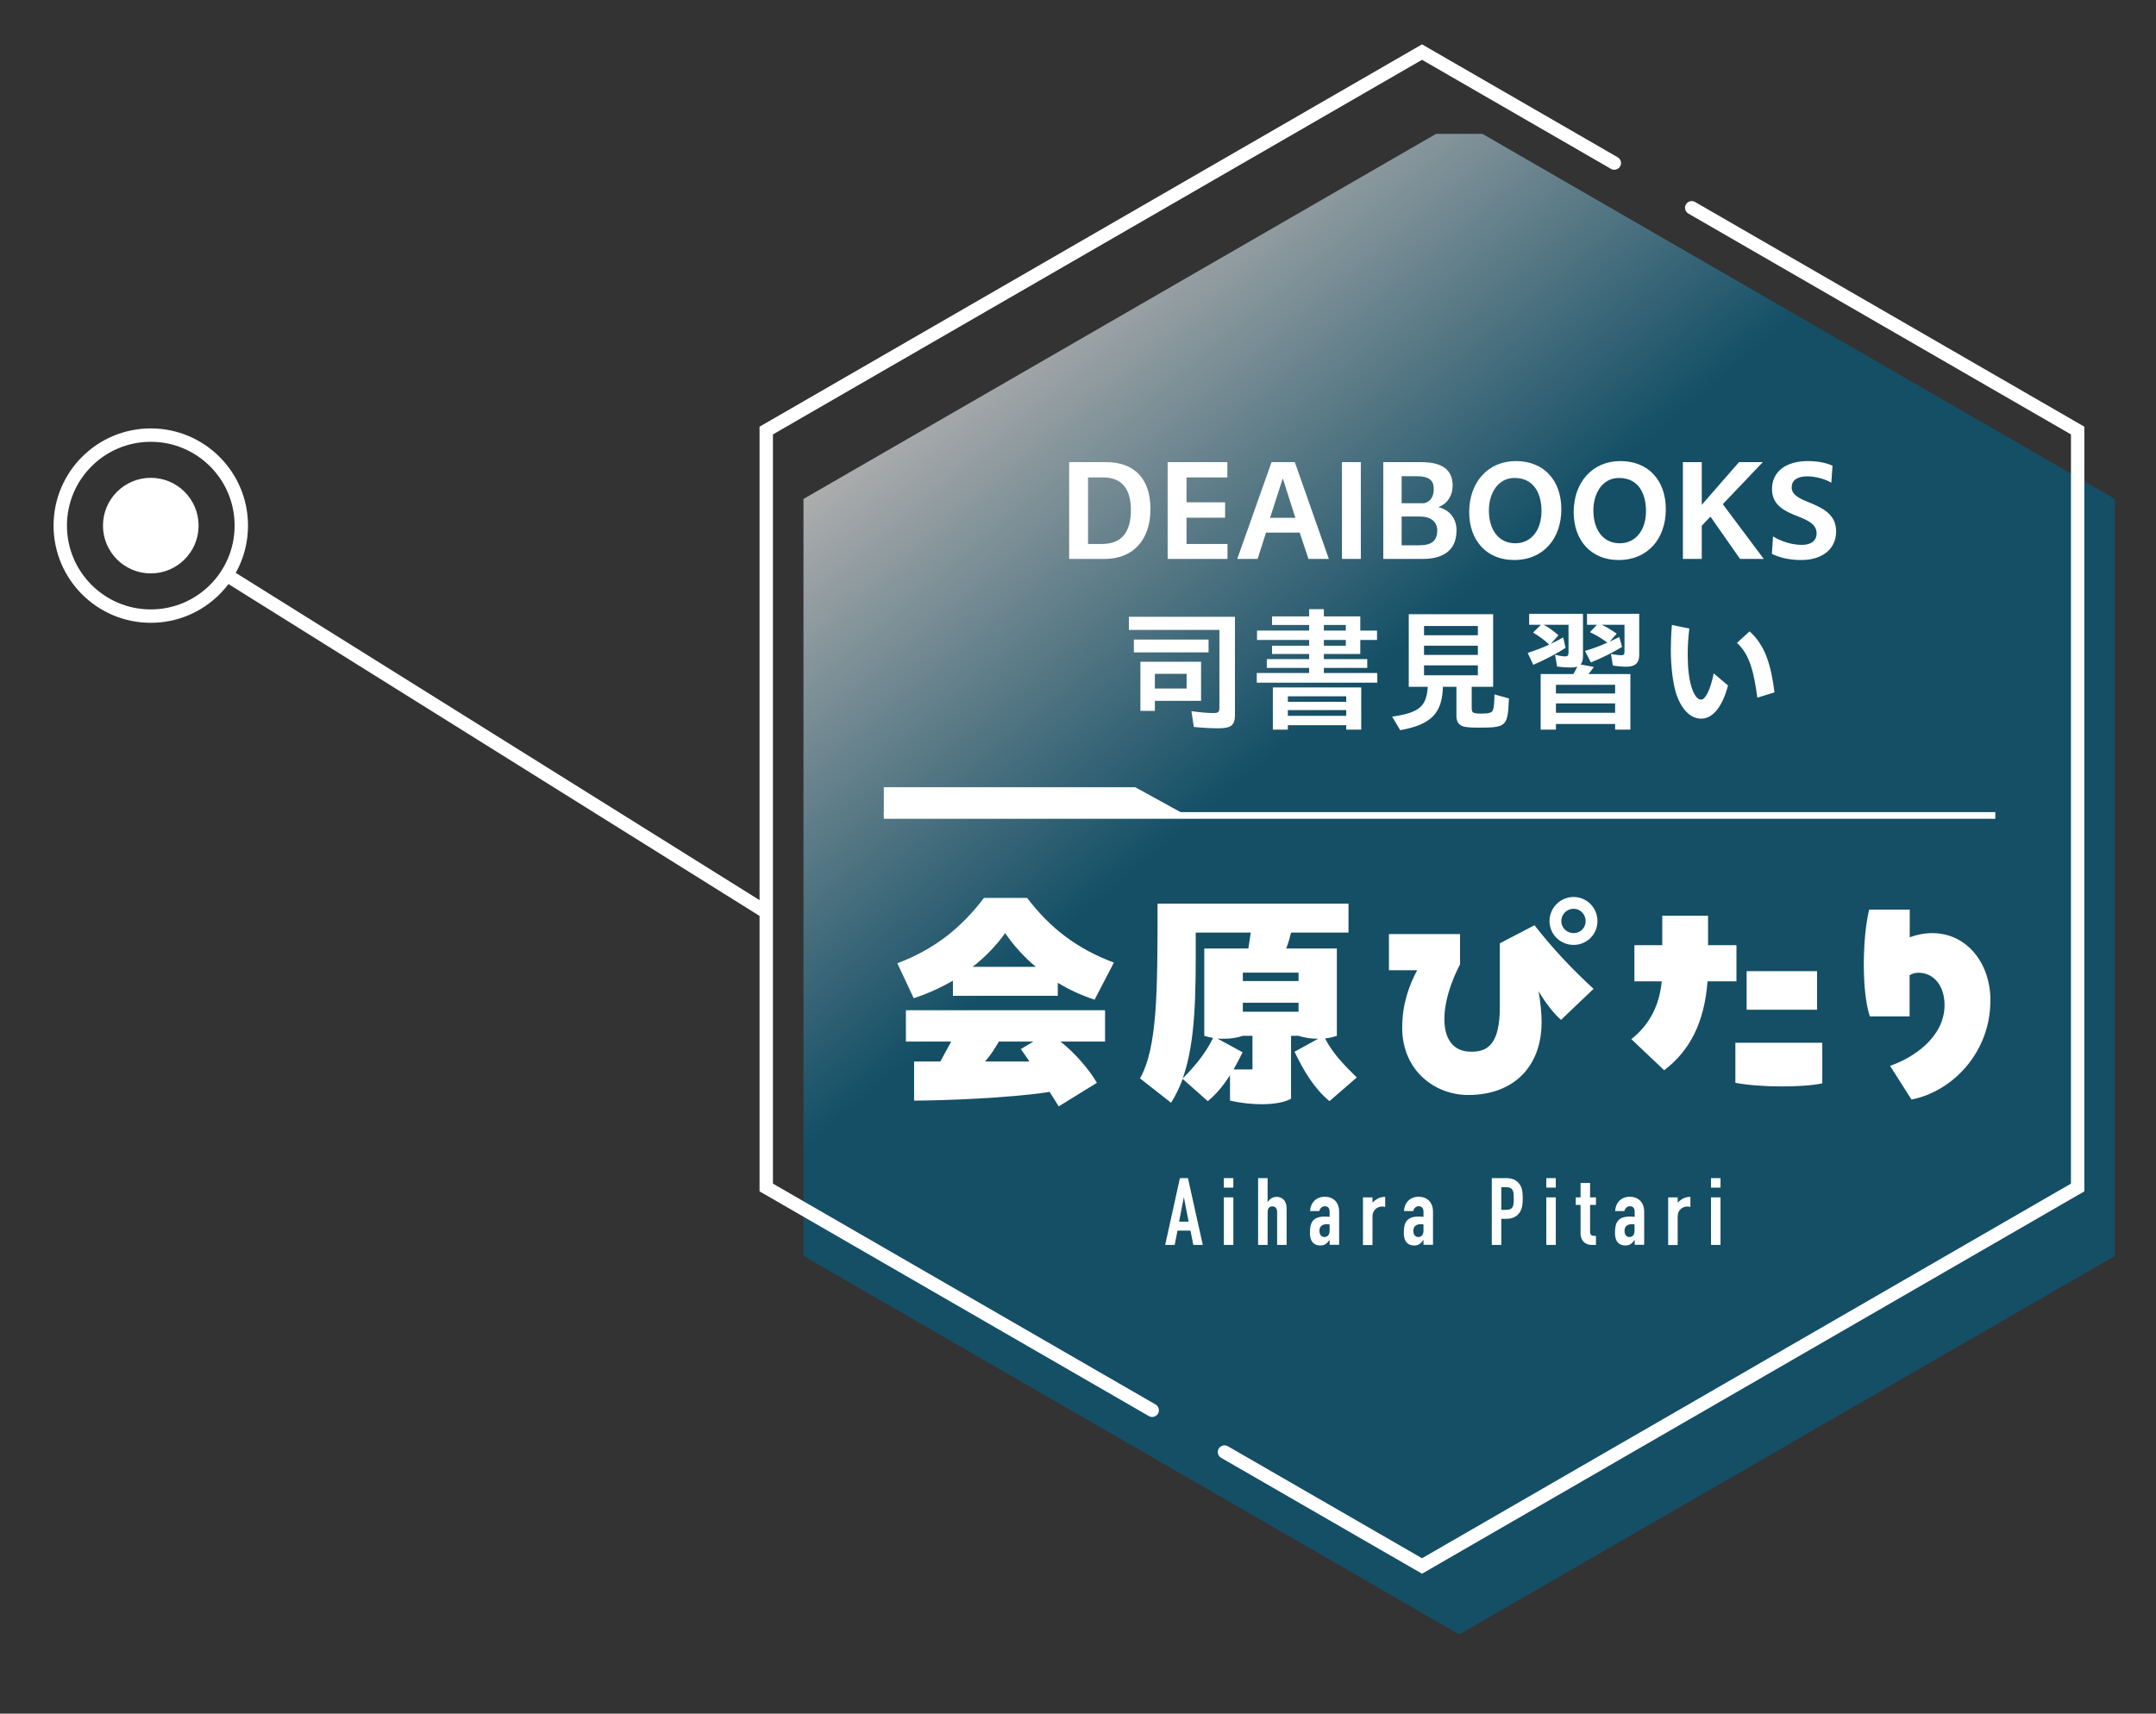
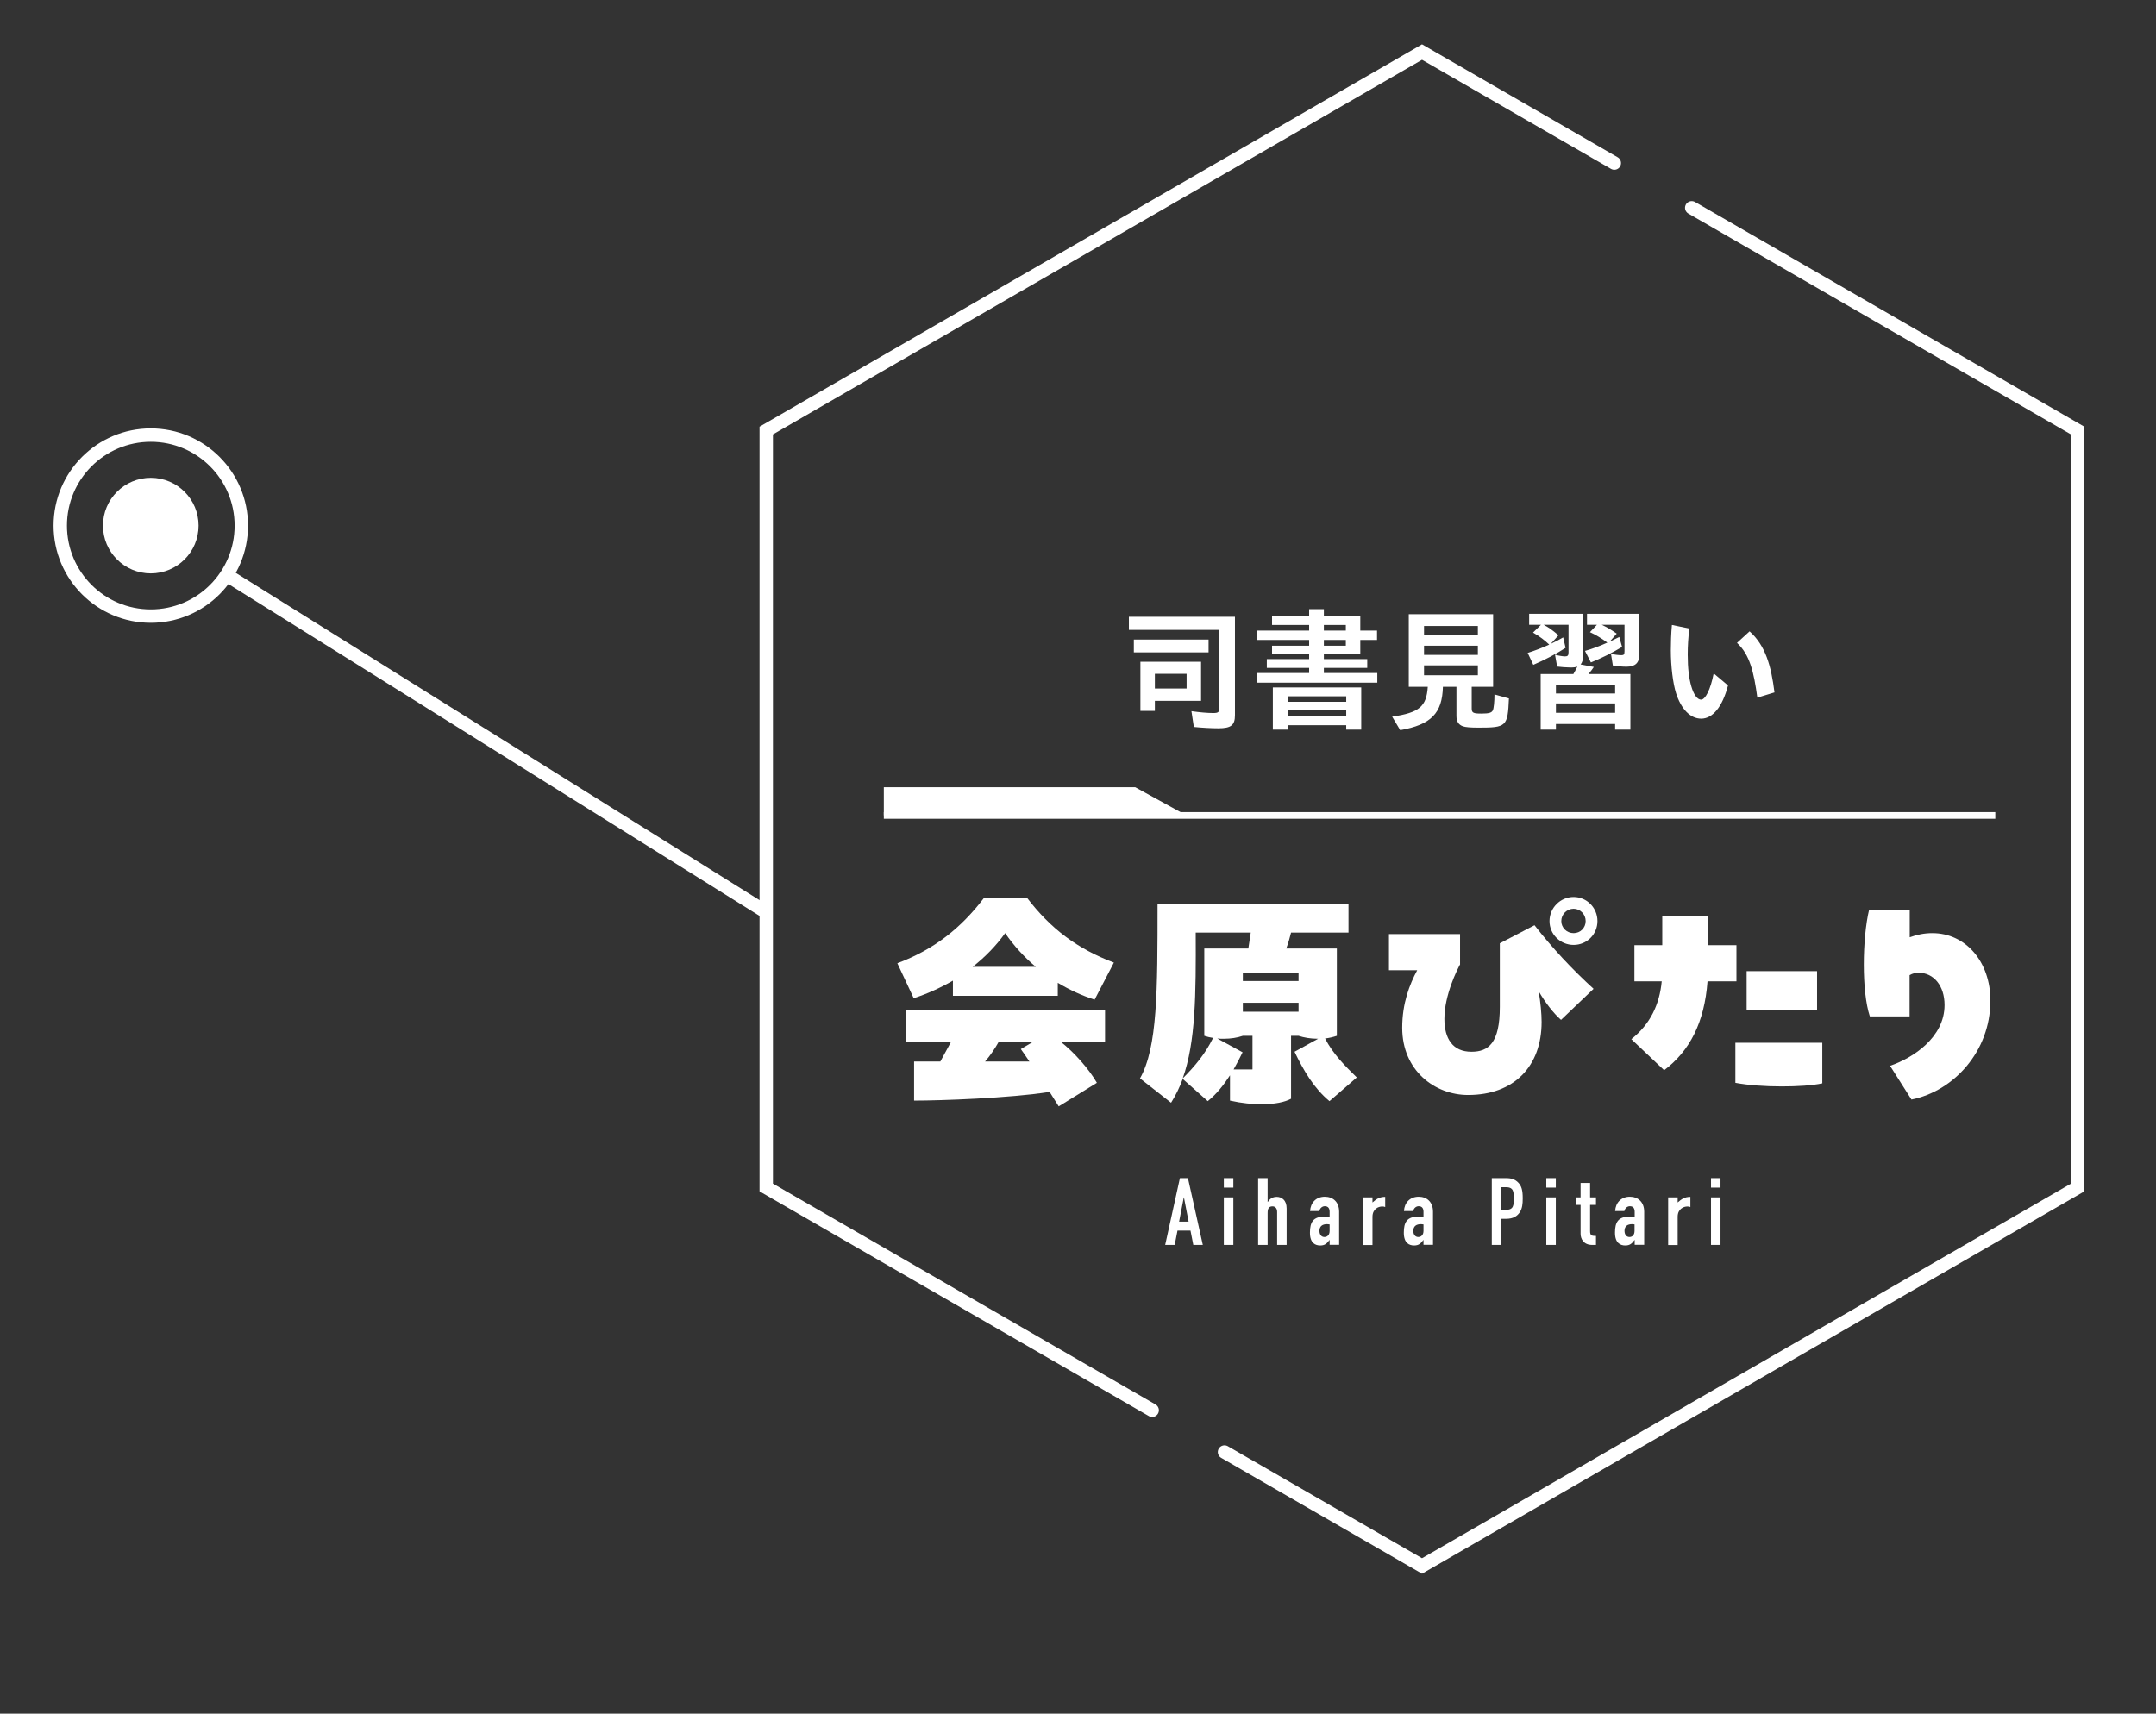
<svg xmlns="http://www.w3.org/2000/svg" width="161" height="128" viewBox="0 0 161 128" fill="none">
  <rect x="0" y="0" width="161" height="128" fill="#333333" stroke="none" />
  <g clip-path="url(#clip0_1933_166)">
    <g clip-path="url(#clip1_1933_166)">
      <path opacity="0.6" d="M108.97 9L60 37.27V93.81L108.97 122.08L157.93 93.81V37.27L108.97 9Z" fill="url(#paint0_linear_1933_166)" />
    </g>
    <path d="M11.26 42.83C13.232 42.83 14.83 41.232 14.83 39.26C14.83 37.288 13.232 35.69 11.26 35.69C9.288 35.69 7.69 37.288 7.69 39.26C7.69 41.232 9.288 42.83 11.26 42.83Z" fill="white" />
    <path d="M11.26 46.02C14.993 46.02 18.02 42.993 18.02 39.26C18.02 35.527 14.993 32.5 11.26 32.5C7.527 32.5 4.5 35.527 4.5 39.26C4.5 42.993 7.527 46.02 11.26 46.02Z" stroke="white" stroke-miterlimit="10" />
    <path d="M91.44 108.46L106.19 116.97L155.15 88.7V32.16L126.33 15.52" stroke="white" stroke-miterlimit="10" stroke-linecap="round" />
    <path d="M120.55 12.18L106.19 3.89L57.22 32.16V88.7L86.04 105.34" stroke="white" stroke-miterlimit="10" stroke-linecap="round" />
    <path d="M17 43L57 68" stroke="white" stroke-miterlimit="10" />
    <g clip-path="url(#clip2_1933_166)">
-       <path d="M79.84 41.75V34.52H82.59C84.73 34.52 85.91 35.77 85.91 38.03C85.91 40.34 84.61 41.75 82.48 41.75H79.84ZM82.35 35.66H81.25V40.63H82.32C83.73 40.63 84.45 39.77 84.45 38.11C84.45 36.47 83.75 35.66 82.35 35.66ZM87.194 41.75V34.52H91.653V35.66H88.603V37.52H91.484V38.67H88.603V40.63H91.663V41.75H87.194ZM92.392 41.75L94.952 34.52H96.692L99.232 41.75H97.712L97.052 39.78H94.542L93.912 41.75H92.392ZM94.842 38.68H96.732L95.792 35.73L94.842 38.68ZM100.211 41.75V34.52H101.621V41.75H100.211ZM103.297 41.75V34.52H106.147C107.767 34.52 108.477 35.15 108.477 36.26C108.477 36.96 108.147 37.59 107.417 37.88C108.307 38.1 108.767 38.8 108.767 39.6C108.767 41.02 107.897 41.75 106.217 41.75H103.297ZM105.777 35.57H104.667V37.59H106.357C106.877 37.45 107.067 37.04 107.067 36.52C107.067 35.87 106.707 35.57 105.777 35.57ZM106.007 38.58H104.667V40.73H105.997C106.937 40.73 107.327 40.36 107.327 39.62C107.327 38.96 106.837 38.58 106.007 38.58ZM113.063 41.83C111.033 41.83 109.713 40.39 109.713 38.25C109.713 36.02 111.123 34.44 113.193 34.44C115.293 34.44 116.593 35.88 116.593 38.04C116.593 40.2 115.283 41.83 113.063 41.83ZM113.153 40.58C114.373 40.58 115.113 39.56 115.113 38.17C115.113 36.99 114.633 35.7 113.093 35.7C111.893 35.7 111.183 36.8 111.183 38.13C111.183 39.56 111.903 40.58 113.153 40.58ZM120.866 41.83C118.836 41.83 117.516 40.39 117.516 38.25C117.516 36.02 118.926 34.44 120.996 34.44C123.096 34.44 124.396 35.88 124.396 38.04C124.396 40.2 123.086 41.83 120.866 41.83ZM120.956 40.58C122.176 40.58 122.916 39.56 122.916 38.17C122.916 36.99 122.436 35.7 120.896 35.7C119.696 35.7 118.986 36.8 118.986 38.13C118.986 39.56 119.706 40.58 120.956 40.58ZM125.67 41.75V34.52H127.08V37.71L129.86 34.52H131.64L128.65 37.66L131.71 41.75H129.94L127.73 38.59L127.08 39.27V41.75H125.67ZM134.514 41.83C133.694 41.83 132.944 41.68 132.314 41.37L132.404 40.07C133.054 40.46 133.814 40.7 134.564 40.7C135.254 40.7 135.654 40.38 135.654 39.84C135.654 39.14 134.984 38.86 134.234 38.56C133.324 38.2 132.324 37.77 132.324 36.53C132.324 35.25 133.334 34.44 135.014 34.44C135.634 34.44 136.324 34.54 136.844 34.79L136.754 36.06C136.304 35.77 135.524 35.58 134.964 35.58C134.174 35.58 133.794 35.9 133.794 36.41C133.794 36.97 134.394 37.25 135.104 37.53C136.034 37.92 137.114 38.38 137.114 39.69C137.114 40.98 136.124 41.83 134.514 41.83Z" fill="white" />
      <path d="M90.98 54.4C90.45 54.4 89.75 54.36 89.15 54.3L88.97 53.12C89.6 53.21 90.18 53.26 90.6 53.26C90.98 53.26 91.06 53.19 91.06 52.85V47.05H84.3V46.07H92.22V53.42C92.22 54.17 91.93 54.4 90.98 54.4ZM84.67 48.73V47.77H90.25V48.73H84.67ZM85.16 53.1V49.43H89.69V52.35H86.24V53.1H85.16ZM86.24 51.43H88.61V50.33H86.24V51.43ZM93.85 50.99V50.27H97.76V49.89H94.6V49.23H97.76V48.85H94.99V48.23H97.76V47.8H93.87V47.1H97.76V46.68H94.99V46.04H97.76V45.5H98.86V46.04H101.58V47.1H102.83V47.8H101.58V48.85H98.86V49.23H102.1V49.89H98.86V50.27H102.85V50.99H93.85ZM98.86 47.1H100.5V46.68H98.86V47.1ZM98.86 48.23H100.5V47.8H98.86V48.23ZM95.05 54.5V51.35H101.65V54.5H100.53V54.17H96.17V54.5H95.05ZM96.17 52.42H100.53V52.01H96.17V52.42ZM96.17 53.47H100.53V53.04H96.17V53.47ZM104.56 54.54L103.96 53.53C105.99 53.23 106.52 52.78 106.62 51.3H105.2V45.88H111.5V51.3H109.9V52.92C109.9 53.24 110.01 53.3 110.62 53.3C111.18 53.3 111.4 53.24 111.48 53.05C111.55 52.91 111.6 52.41 111.6 51.87L112.68 52.17C112.59 54.27 112.5 54.35 110.41 54.35C109.8 54.35 109.44 54.32 109.24 54.25C108.91 54.13 108.76 53.88 108.76 53.48V51.3H107.75C107.7 53.28 106.87 54.13 104.56 54.54ZM106.34 47.45H110.36V46.76H106.34V47.45ZM106.34 48.92H110.36V48.23H106.34V48.92ZM106.34 50.44H110.36V49.7H106.34V50.44ZM115.05 54.5V50.35H117.49C117.6 50.16 117.66 50.05 117.79 49.79C117.68 49.84 117.51 49.86 117.27 49.86C117 49.86 116.5 49.82 116.28 49.79L116.12 48.9C116.34 48.97 116.69 49.03 116.87 49.03C117.07 49.03 117.13 48.96 117.13 48.73V46.67H115.27C115.61 46.84 115.89 47.04 116.38 47.45L115.81 48.09C116.16 47.93 116.5 47.75 116.73 47.61L116.91 48.39C116.26 48.82 115.32 49.31 114.5 49.66L114.08 48.77C114.58 48.61 115.17 48.39 115.69 48.15C115.36 47.83 114.96 47.53 114.48 47.25L115.07 46.67H114.19V45.85H118.21V49.01C118.21 49.31 118.15 49.49 118.03 49.63L119.02 49.82C118.94 49.95 118.78 50.15 118.62 50.35H121.75V54.5H120.61V54.08H116.19V54.5H115.05ZM121.45 49.8C121.16 49.8 120.71 49.76 120.44 49.71L120.3 48.84C120.56 48.9 120.86 48.94 121.09 48.94C121.26 48.94 121.31 48.88 121.31 48.64V46.67H119.61C119.96 46.83 120.3 47.03 120.73 47.33L120.2 47.93L120.92 47.58L121.13 48.32C120.46 48.73 119.56 49.18 118.8 49.48L118.36 48.62C118.89 48.47 119.51 48.24 120.03 48C119.58 47.67 119.17 47.42 118.73 47.22L119.25 46.67H118.51V45.85H122.41V48.94C122.41 49.52 122.1 49.8 121.45 49.8ZM116.19 51.8H120.61V51.15H116.19V51.8ZM116.19 53.24H120.61V52.54H116.19V53.24ZM127.04 53.68C126.21 53.68 125.53 52.94 125.16 51.78C124.93 51.05 124.77 49.8 124.77 48.57C124.77 48.04 124.79 47.34 124.85 46.68L126.15 46.95C126.07 47.64 126.03 48.23 126.03 48.9C126.03 49.93 126.13 50.69 126.3 51.27C126.48 51.89 126.75 52.26 127.03 52.26C127.34 52.26 127.73 51.53 127.97 50.3L129.04 51.2C128.62 52.81 127.89 53.68 127.04 53.68ZM131.23 52.11C130.97 50.19 130.66 48.89 129.71 48.02L130.65 47.16C131.84 48.22 132.26 49.73 132.51 51.72L131.23 52.11Z" fill="white" />
      <g clip-path="url(#clip3_1933_166)">
        <path d="M88.11 88H88.71L89.82 92.99H89.11L88.9 91.92H87.93L87.72 92.99H87.01L88.11 88ZM88.41 89.44H88.4L88.05 91.25H88.76L88.41 89.44Z" fill="white" />
        <path d="M91.39 88H92.1V88.71H91.39V88ZM91.39 89.44H92.1V92.99H91.39V89.44Z" fill="white" />
        <path d="M93.95 88H94.66V89.78H94.67C94.82 89.56 95.01 89.4 95.34 89.4C95.7 89.4 96.08 89.63 96.08 90.27V92.99H95.37V90.53C95.37 90.27 95.24 90.11 95.02 90.11C94.75 90.11 94.66 90.28 94.66 90.6V92.99H93.95V88Z" fill="white" />
        <path d="M99.29 92.62H99.28C99.09 92.88 98.94 93.03 98.59 93.03C98.24 93.03 97.82 92.87 97.82 92.08C97.82 91.29 98.05 90.87 98.95 90.87C99.05 90.87 99.15 90.88 99.29 90.89V90.52C99.29 90.28 99.2 90.1 98.93 90.1C98.75 90.1 98.57 90.23 98.52 90.46H97.83C97.85 90.14 97.96 89.88 98.15 89.69C98.34 89.5 98.61 89.39 98.93 89.39C99.53 89.39 100 89.77 100 90.51V92.98H99.29V92.62ZM99.29 91.46C99.21 91.45 99.16 91.44 99.09 91.44C98.78 91.44 98.53 91.57 98.53 91.94C98.53 92.21 98.67 92.4 98.9 92.4C99.13 92.4 99.29 92.23 99.29 91.94V91.46Z" fill="white" />
-         <path d="M101.78 89.44H102.49V89.82C102.78 89.56 103.02 89.4 103.44 89.4V90.16C103.37 90.13 103.3 90.12 103.22 90.12C102.92 90.12 102.49 90.31 102.49 90.89V93H101.78V89.44Z" fill="white" />
+         <path d="M101.78 89.44H102.49V89.82C102.78 89.56 103.02 89.4 103.44 89.4V90.16C103.37 90.13 103.3 90.12 103.22 90.12C102.92 90.12 102.49 90.31 102.49 90.89V93H101.78V89.44" fill="white" />
        <path d="M106.3 92.62H106.29C106.1 92.88 105.95 93.03 105.6 93.03C105.25 93.03 104.83 92.87 104.83 92.08C104.83 91.29 105.06 90.87 105.96 90.87C106.06 90.87 106.16 90.88 106.3 90.89V90.52C106.3 90.28 106.21 90.1 105.94 90.1C105.76 90.1 105.58 90.23 105.53 90.46H104.84C104.86 90.14 104.97 89.88 105.16 89.69C105.35 89.5 105.62 89.39 105.94 89.39C106.54 89.39 107.01 89.77 107.01 90.51V92.98H106.3V92.62ZM106.3 91.46C106.22 91.45 106.17 91.44 106.1 91.44C105.79 91.44 105.54 91.57 105.54 91.94C105.54 92.21 105.68 92.4 105.91 92.4C106.14 92.4 106.3 92.23 106.3 91.94V91.46Z" fill="white" />
        <path d="M111.4 88H112.47C112.86 88 113.15 88.09 113.39 88.35C113.63 88.61 113.71 88.92 113.71 89.52C113.71 89.95 113.67 90.25 113.51 90.52C113.31 90.84 113 91.04 112.47 91.04H112.11V92.99H111.4V88ZM112.11 90.37H112.45C113.03 90.37 113.04 90.03 113.04 89.53C113.04 89.06 113.04 88.68 112.48 88.68H112.11V90.37Z" fill="white" />
        <path d="M115.47 88H116.18V88.71H115.47V88ZM115.47 89.44H116.18V92.99H115.47V89.44Z" fill="white" />
        <path d="M118.03 88.36H118.74V89.44H119.18V90H118.74V91.97C118.74 92.3 118.87 92.32 119.18 92.32V92.99H118.89C118.25 92.99 118.03 92.53 118.03 92.16V90H117.67V89.44H118.03V88.36Z" fill="white" />
        <path d="M122.07 92.62H122.06C121.87 92.88 121.72 93.03 121.37 93.03C121.02 93.03 120.6 92.87 120.6 92.08C120.6 91.29 120.83 90.87 121.73 90.87C121.83 90.87 121.93 90.88 122.07 90.89V90.52C122.07 90.28 121.98 90.1 121.71 90.1C121.53 90.1 121.35 90.23 121.3 90.46H120.61C120.63 90.14 120.74 89.88 120.93 89.69C121.12 89.5 121.39 89.39 121.71 89.39C122.3 89.39 122.78 89.77 122.78 90.51V92.98H122.07V92.62ZM122.07 91.46C121.99 91.45 121.94 91.44 121.87 91.44C121.56 91.44 121.31 91.57 121.31 91.94C121.31 92.21 121.45 92.4 121.68 92.4C121.91 92.4 122.06 92.23 122.06 91.94V91.46H122.07Z" fill="white" />
        <path d="M124.57 89.44H125.28V89.82C125.57 89.56 125.81 89.4 126.23 89.4V90.16C126.16 90.13 126.09 90.12 126.01 90.12C125.71 90.12 125.28 90.31 125.28 90.89V93H124.57V89.44Z" fill="white" />
        <path d="M127.77 88H128.48V88.71H127.77V88ZM127.77 89.44H128.48V92.99H127.77V89.44Z" fill="white" />
      </g>
      <path d="M149.37 60.66H66V61.16H149.37V60.66Z" fill="white" />
      <path d="M84.77 58.8H66V60.9H88.59L84.77 58.8Z" fill="white" />
      <g clip-path="url(#clip4_1933_166)">
        <path d="M71.16 74.38V73.25C70.22 73.79 69.23 74.24 68.23 74.56L67.01 71.95C69.75 70.92 71.75 69.34 73.48 67.07H76.7C78.43 69.34 80.43 70.87 83.18 71.9L81.74 74.67C80.78 74.36 79.85 73.93 78.99 73.41V74.38H71.16ZM71.03 77.8H67.65V75.46H82.52V77.8H79.19C80.23 78.61 81.33 79.87 81.91 80.88L79.06 82.64C78.86 82.32 78.61 81.92 78.38 81.56C75.37 82.03 70.26 82.21 68.26 82.21V79.29H70.22L71.03 77.8ZM72.63 72.22H77.35C76.47 71.48 75.69 70.62 75.06 69.7C74.39 70.64 73.57 71.48 72.63 72.22ZM76.88 79.3C76.59 78.87 76.36 78.53 76.23 78.36L77.17 77.8H74.59C74.3 78.32 73.96 78.83 73.56 79.29H76.87L76.88 79.3Z" fill="white" />
        <path d="M101.33 80.47L99.28 82.25C98.13 81.3 97.35 79.98 96.67 78.56L98.43 77.59C97.85 77.59 97.37 77.5 96.97 77.37H96.41V82.07C95.96 82.32 95.2 82.48 94.23 82.48C93.53 82.48 92.74 82.41 91.85 82.21V80.32C91.38 81.04 90.86 81.71 90.19 82.25L88.32 80.59C88.09 81.22 87.8 81.81 87.45 82.37L85.13 80.55C86.44 78.23 86.44 74.01 86.44 67.5H100.7V69.66H96.41C96.32 70.02 96.21 70.43 96.05 70.85H99.83V77.37C99.56 77.46 99.27 77.53 98.95 77.57C99.54 78.72 100.44 79.62 101.31 80.47H101.33ZM90.6 77.53C90.35 77.49 90.13 77.44 89.93 77.37V70.85H93.22L93.4 69.66H89.29C89.31 74.27 89.29 77.82 88.32 80.55C89.22 79.65 90.01 78.71 90.59 77.52L90.6 77.53ZM93.53 79.87V77.37H92.81C92.4 77.51 91.93 77.59 91.37 77.59C91.21 77.59 91.06 77.59 90.9 77.57L92.79 78.6C92.57 79.05 92.36 79.46 92.12 79.88H93.52L93.53 79.87ZM96.97 73.28V72.65H92.81V73.28H96.97ZM92.81 75.57H96.97V74.9H92.81V75.57Z" fill="white" />
        <path d="M112 70.46L114.59 69.11C115.92 70.82 117.4 72.4 119 73.86L116.57 76.18C116.01 75.69 115.4 74.9 114.9 74.04C115.04 74.89 115.12 75.71 115.12 76.33C115.12 79.66 113.05 81.79 109.63 81.79C107.15 81.79 104.71 79.97 104.71 76.77C104.71 74.95 105.25 73.55 105.83 72.47H103.72V69.77H109.03V72.04C108.83 72.4 107.86 74.31 107.86 76.11C107.86 77.59 108.49 78.56 109.88 78.56C111.14 78.56 112 77.93 112 75.21V70.46ZM115.71 68.8C115.71 67.81 116.52 67 117.51 67C118.5 67 119.29 67.81 119.29 68.8C119.29 69.79 118.5 70.58 117.51 70.58C116.52 70.58 115.71 69.79 115.71 68.8ZM116.59 68.8C116.59 69.3 117 69.7 117.51 69.7C118.02 69.7 118.41 69.3 118.41 68.8C118.41 68.3 118.01 67.88 117.51 67.88C117.01 67.88 116.59 68.29 116.59 68.8Z" fill="white" />
        <path d="M124.13 70.6V68.4H127.55V70.6H129.67V73.3H127.51C127.28 76.38 126.18 78.5 124.27 79.94L121.82 77.62C123.24 76.5 123.93 75.01 124.09 73.3H122.05V70.6H124.12H124.13ZM129.6 77.89H136.08V80.92C135.34 81.08 134.23 81.15 133.05 81.15C131.81 81.15 130.53 81.06 129.59 80.88V77.89H129.6ZM130.43 72.54H135.69V75.42H130.43V72.54Z" fill="white" />
        <path d="M148.63 74.78C148.63 78.53 145.88 81.51 142.74 82.13L141.14 79.61C142.85 79.03 145.21 77.49 145.21 75.07C145.21 73.63 144.4 72.66 143.27 72.66C143.04 72.66 142.82 72.71 142.6 72.84V75.92H139.63C139.32 74.98 139.18 73.54 139.18 72.05C139.18 70.56 139.32 69.01 139.58 67.94H142.61V70.01C143.15 69.81 143.71 69.7 144.3 69.7C146.77 69.7 148.64 71.81 148.64 74.78H148.63Z" fill="white" />
      </g>
    </g>
  </g>
  <defs>
    <linearGradient id="paint0_linear_1933_166" x1="74.81" y1="24.84" x2="143.12" y2="106.24" gradientUnits="userSpaceOnUse">
      <stop stop-color="white" />
      <stop offset="0.35" stop-color="#006389" />
    </linearGradient>
    <clipPath id="clip0_1933_166">
      <rect width="161" height="128" fill="white" />
    </clipPath>
    <clipPath id="clip1_1933_166">
-       <rect width="97.93" height="113.08" fill="white" transform="translate(60 10)" />
-     </clipPath>
+       </clipPath>
    <clipPath id="clip2_1933_166">
      <rect width="85" height="62" fill="white" transform="translate(64 33)" />
    </clipPath>
    <clipPath id="clip3_1933_166">
      <rect width="41.49" height="5.03" fill="white" transform="translate(87 88)" />
    </clipPath>
    <clipPath id="clip4_1933_166">
      <rect width="81.63" height="15.65" fill="white" transform="translate(67 67)" />
    </clipPath>
  </defs>
</svg>